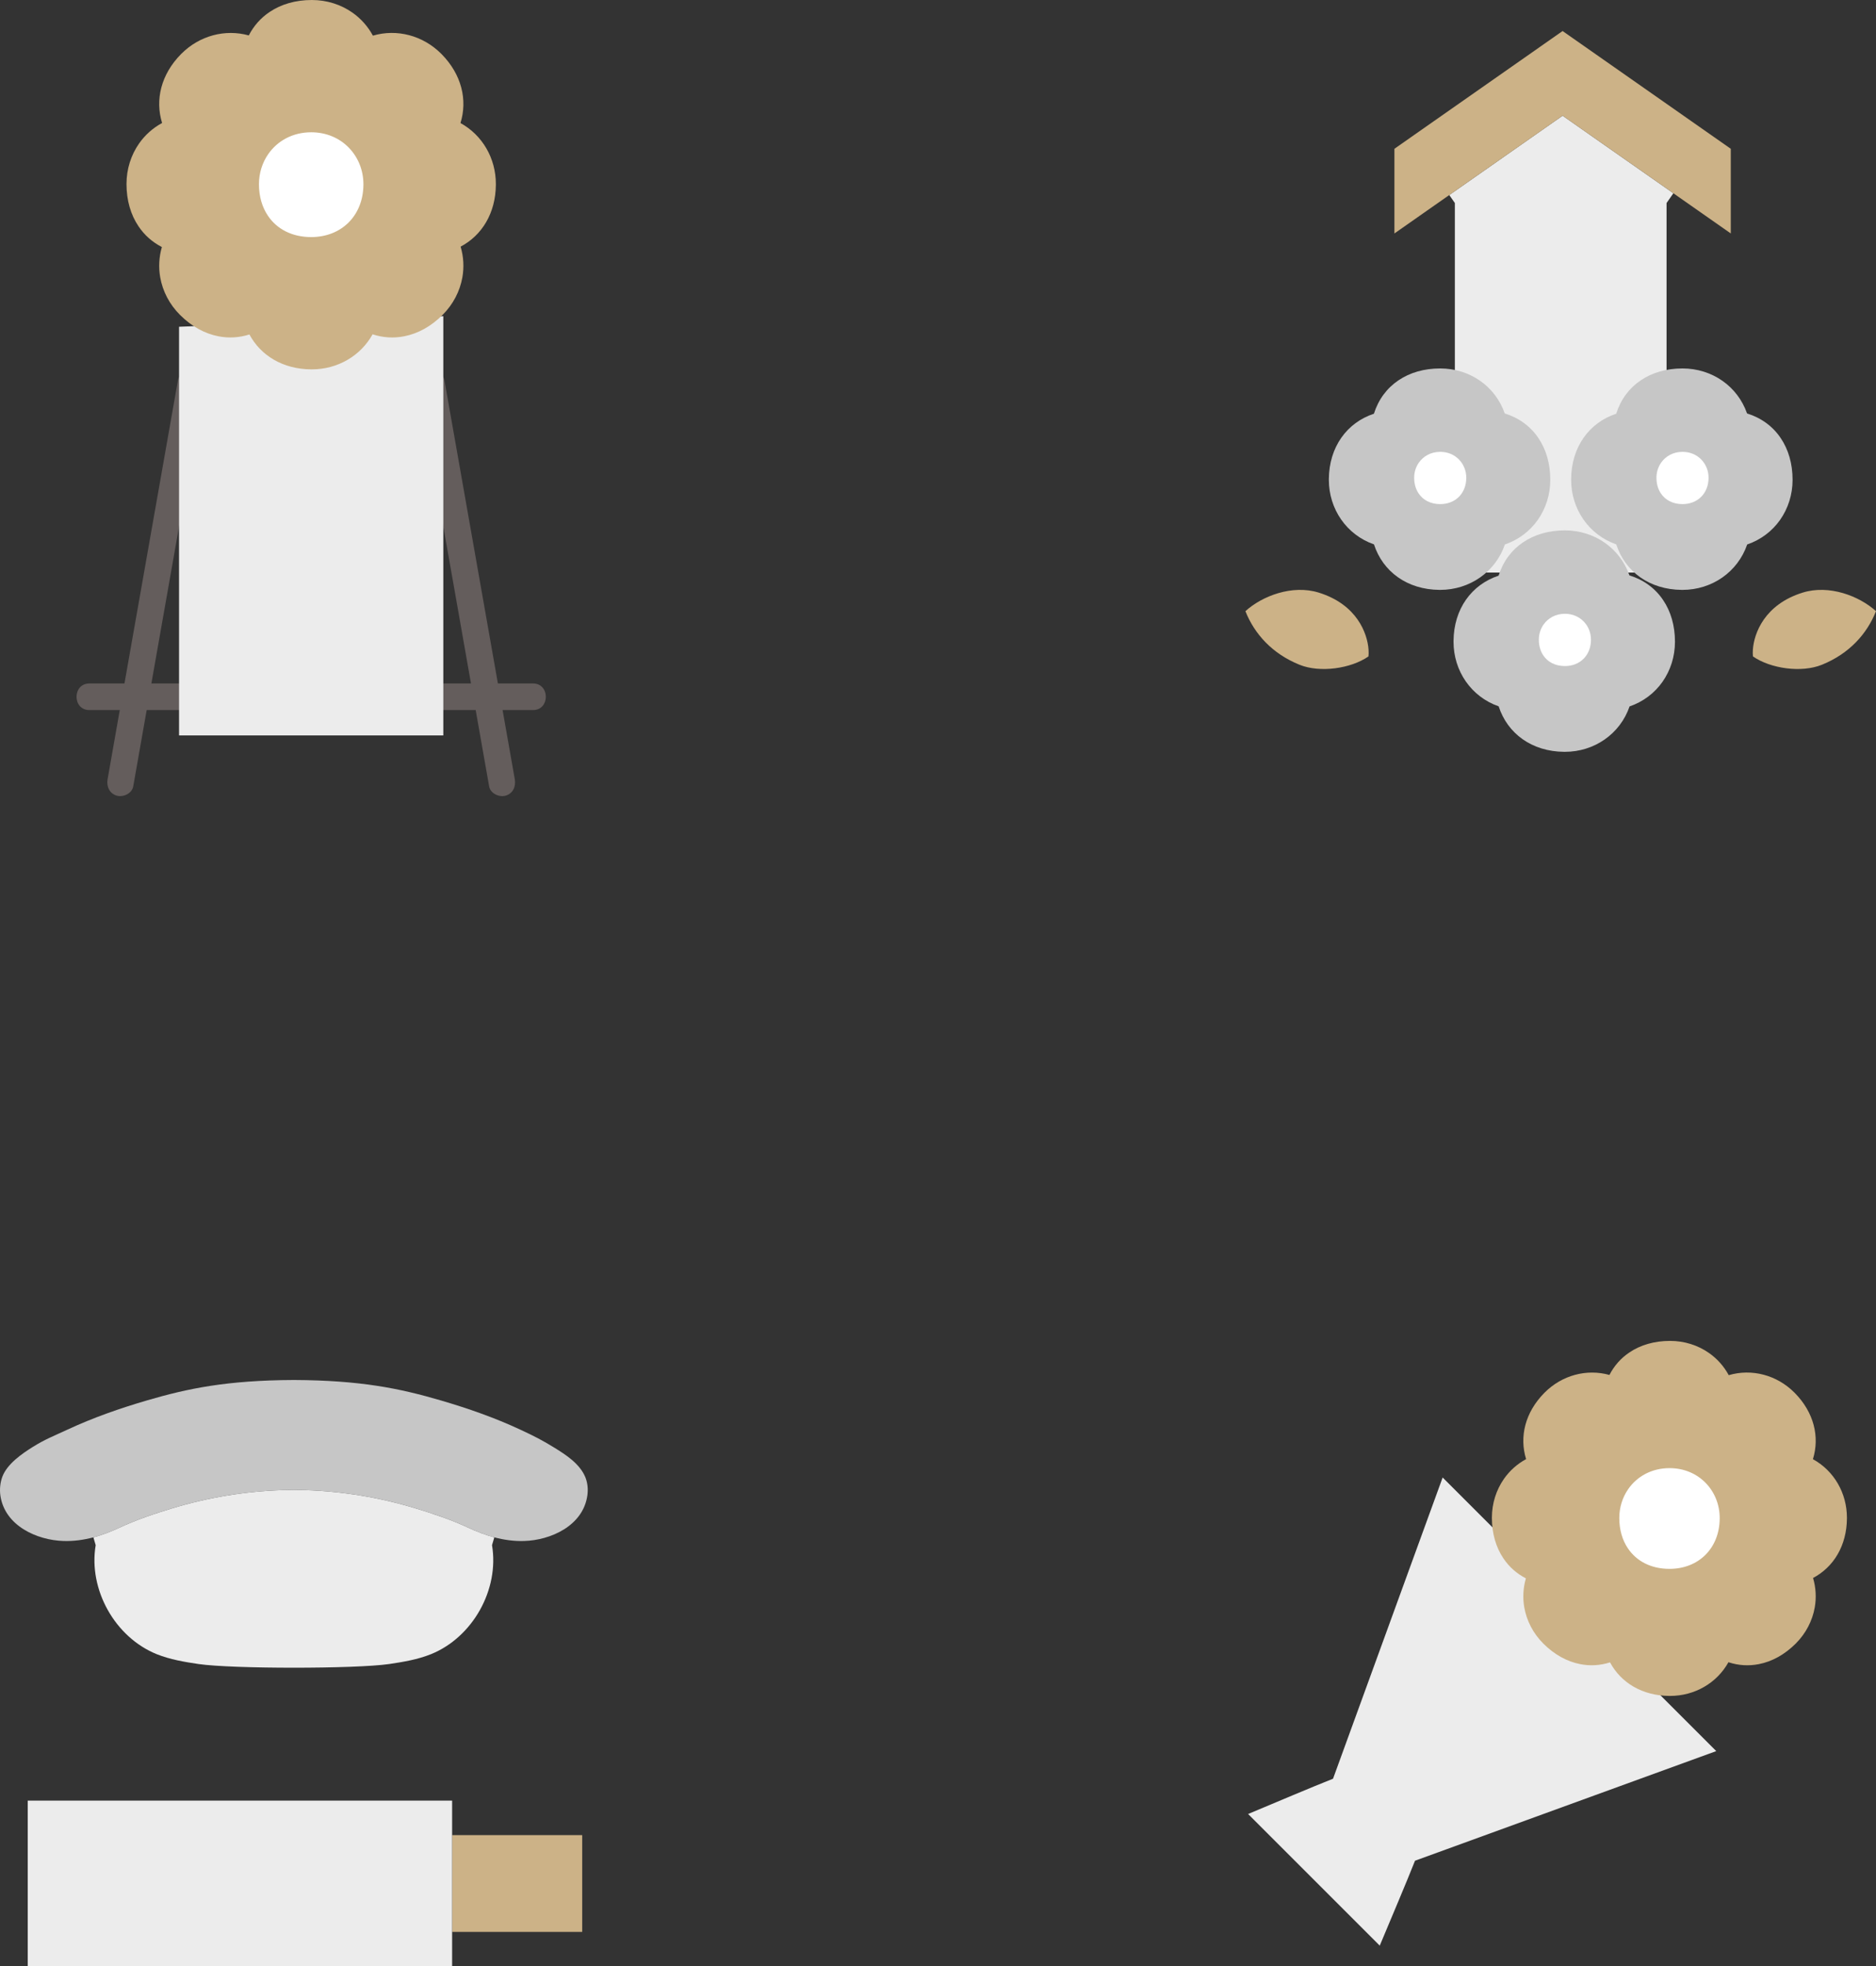
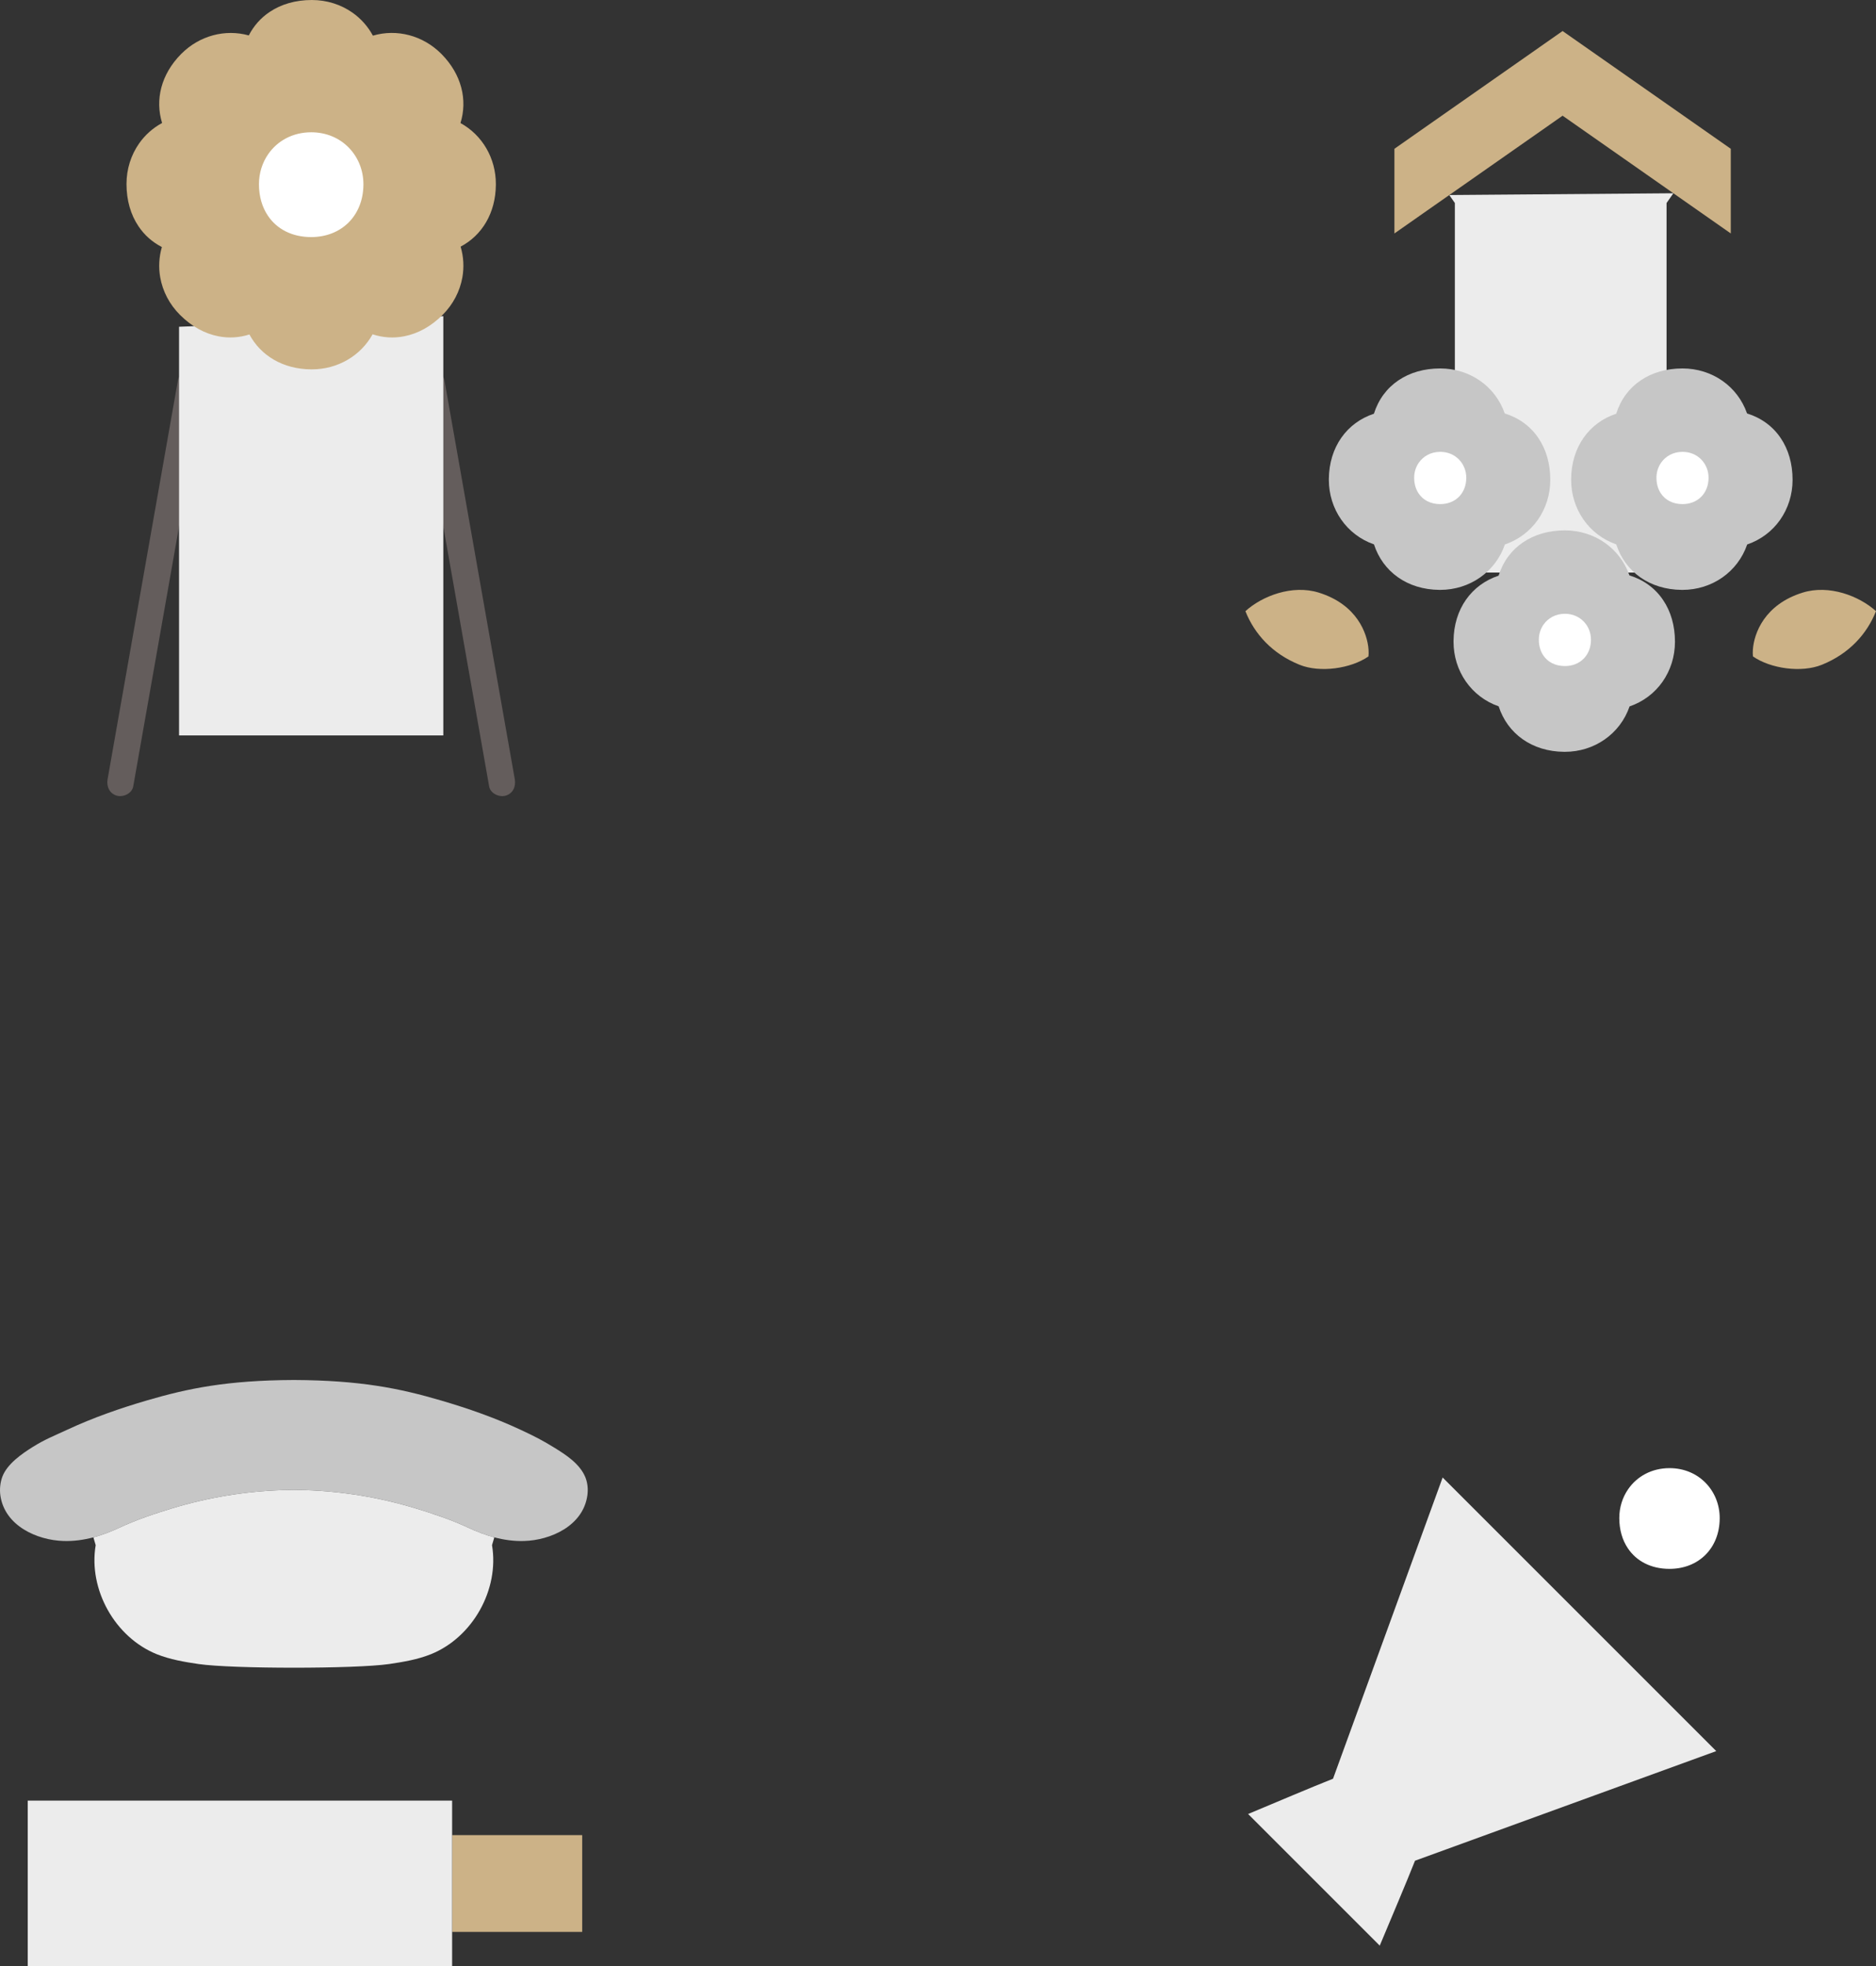
<svg xmlns="http://www.w3.org/2000/svg" id="b" width="338.341" height="354.649" viewBox="0 0 338.341 354.649">
  <rect x="0" y="0" width="338.341" height="354.649" fill="#333333" stroke="none" />
  <defs>
    <style>.d{fill:#fff;}.e{fill:#ccb287;}.f{fill:#ececec;}.g{fill:#c6c6c6;}.h{fill:#645d5c;}</style>
  </defs>
  <g id="c">
-     <path class="h" d="M16.123,128.068c20.787,0,41.573,0,62.36,0,5.88,0,11.76,0,17.64,0,3.089,0,3.094-4.8,0-4.8-20.787,0-41.573,0-62.36,0-5.88,0-11.76,0-17.64,0-3.089,0-3.094,4.8,0,4.8h0Z" />
    <path class="h" d="M24.029,141.83c3.295-18.685,6.589-37.37,9.884-56.054l2.805-15.911c.225-1.275-.344-2.586-1.676-2.952-1.159-.318-2.726.393-2.952,1.676-3.295,18.685-6.589,37.37-9.884,56.054l-2.805,15.911c-.225,1.275.344,2.586,1.676,2.952,1.159.318,2.726-.393,2.952-1.676h0Z" />
    <path class="h" d="M92.845,140.554c-3.295-18.685-6.589-37.37-9.884-56.054-.935-5.304-1.87-10.607-2.805-15.911-.225-1.277-1.787-1.996-2.952-1.676-1.348.37-1.902,1.671-1.676,2.952,3.295,18.685,6.589,37.37,9.884,56.054.935,5.304,1.87,10.607,2.805,15.911.225,1.277,1.787,1.996,2.952,1.676,1.348-.37,1.902-1.671,1.676-2.952h0Z" />
    <path class="f" d="M32.294,58.932v73.711c22.974,0,46.387,0,46.387,0h1.271c0-38.323,0-75.617,0-75.617" />
    <path class="e" d="M83.049,22.194c1.3-4.189.195-8.774-3.397-12.421-.029-.029-.058-.058-.088-.088-3.291-3.292-7.983-4.526-12.309-3.256-.911-1.68-2.18-3.096-3.706-4.162-2.072-1.449-4.606-2.267-7.308-2.267-2.95,0-5.552.766-7.624,2.166-1.586,1.061-2.859,2.492-3.746,4.224-4.281-1.193-8.898.045-12.149,3.296-.029.029-.058.058-.088.088-3.589,3.643-4.695,8.223-3.401,12.408-1.675.911-3.088,2.176-4.152,3.7-1.449,2.072-2.267,4.606-2.267,7.308,0,2.95.766,5.552,2.166,7.624,1.058,1.583,2.486,2.853,4.213,3.74-.519,1.802-.618,3.665-.299,5.466.441,2.49,1.654,4.86,3.565,6.771,2.086,2.086,4.467,3.384,6.922,3.859,1.859.369,3.759.259,5.6-.329,2.057,3.83,6.055,6.257,11.135,6.295h.124c4.623,0,8.785-2.413,10.959-6.322,1.873.617,3.81.732,5.704.356,2.455-.475,4.836-1.773,6.922-3.859,1.911-1.911,3.124-4.281,3.565-6.771.323-1.824.221-3.712-.316-5.536,3.866-2.047,6.317-6.063,6.355-11.17v-.124c0-4.647-2.436-8.831-6.381-10.995Z" />
    <path class="d" d="M56.124,23.857c5.568,0,9.419,4.316,9.419,9.363v.092c-.042,5.598-3.963,9.447-9.421,9.447-3.464,0-6.198-1.451-7.803-3.851-1.045-1.546-1.616-3.487-1.616-5.688,0-2.016.611-3.907,1.692-5.453,1.644-2.353,4.38-3.91,7.73-3.91Z" />
    <path class="e" d="M246.82,117.162c.034.48.023.897-.017,1.229-3.164,2.203-8.741,2.998-12.431,1.503-4.959-2.008-8.139-5.584-9.759-9.663,3.002-2.737,8.445-4.834,13.219-3.352,6.907,2.143,8.78,7.362,8.987,10.283Z" />
    <path class="e" d="M316.134,117.162c-.034.48-.023.897.017,1.229,3.164,2.203,8.741,2.998,12.431,1.503,4.959-2.008,8.139-5.584,9.759-9.663-3.002-2.737-8.445-4.834-13.219-3.352-6.907,2.143-8.78,7.362-8.987,10.283Z" />
-     <path class="f" d="M301.798,34.856l-1.23,1.76v66.65h-38.18V36.616l-1.01-1.44c6.81-4.77,13.63-9.54,20.44-14.31,6.66,4.66,13.32,9.33,19.98,13.99Z" />
+     <path class="f" d="M301.798,34.856l-1.23,1.76v66.65h-38.18V36.616l-1.01-1.44Z" />
    <path class="e" d="M281.818,5.596c-10.111,7.08-20.222,14.159-30.333,21.239v15.271c10.111-7.08,20.222-14.159,30.333-21.239,10.111,7.08,20.222,14.159,30.333,21.239v-15.271c-10.111-7.08-20.222-14.159-30.333-21.239Z" />
    <path class="g" d="M293.897,127.407c2.481-.852,4.529-2.422,5.951-4.456,1.429-2.043,2.236-4.541,2.236-7.206,0-2.909-.755-5.474-2.136-7.517-1.412-2.112-3.497-3.65-6.076-4.454-.858-2.449-2.419-4.47-4.434-5.879-2.043-1.429-4.541-2.236-7.206-2.236-2.909,0-5.474.755-7.517,2.136-2.1,1.404-3.633,3.472-4.441,6.031-4.869,1.614-8.084,5.985-8.127,11.797v.122c0,5.267,3.182,9.919,8.14,11.648,1.593,4.913,5.981,8.16,11.823,8.204h.122c5.285,0,9.951-3.202,11.666-8.189Z" />
    <path class="d" d="M282.234,110.701c2.777,0,4.698,2.153,4.698,4.67v.046c-.021,2.793-1.977,4.712-4.7,4.712-1.728,0-3.092-.724-3.892-1.921-.521-.771-.806-1.739-.806-2.837,0-1.006.305-1.949.844-2.72.82-1.174,2.185-1.95,3.856-1.95Z" />
    <path class="g" d="M315.108,98.199c2.481-.852,4.529-2.422,5.951-4.456,1.429-2.043,2.236-4.541,2.236-7.206,0-2.909-.755-5.474-2.136-7.517-1.412-2.112-3.497-3.65-6.076-4.454-.858-2.449-2.419-4.47-4.434-5.879-2.043-1.429-4.541-2.236-7.206-2.236-2.909,0-5.474.755-7.517,2.136-2.1,1.404-3.633,3.472-4.441,6.031-4.869,1.614-8.084,5.985-8.127,11.797v.122c0,5.267,3.182,9.919,8.14,11.648,1.593,4.913,5.981,8.16,11.823,8.204h.122c5.285,0,9.951-3.202,11.666-8.189Z" />
    <path class="d" d="M303.445,81.493c2.777,0,4.698,2.153,4.698,4.67v.046c-.021,2.793-1.977,4.712-4.7,4.712-1.728,0-3.092-.724-3.892-1.921-.521-.771-.806-1.739-.806-2.837,0-1.006.305-1.949.844-2.72.82-1.174,2.185-1.95,3.856-1.95Z" />
    <path class="g" d="M271.411,98.199c2.481-.852,4.529-2.422,5.951-4.456,1.429-2.043,2.236-4.541,2.236-7.206,0-2.909-.755-5.474-2.136-7.517-1.412-2.112-3.497-3.65-6.076-4.454-.858-2.449-2.419-4.47-4.434-5.879-2.043-1.429-4.541-2.236-7.206-2.236-2.909,0-5.474.755-7.517,2.136-2.1,1.404-3.633,3.472-4.441,6.031-4.869,1.614-8.084,5.985-8.127,11.797v.122c0,5.267,3.182,9.919,8.14,11.648,1.593,4.913,5.981,8.16,11.823,8.204h.122c5.285,0,9.951-3.202,11.666-8.189Z" />
    <path class="d" d="M259.748,81.493c2.777,0,4.698,2.153,4.698,4.67v.046c-.021,2.793-1.977,4.712-4.7,4.712-1.728,0-3.092-.724-3.892-1.921-.521-.771-.806-1.739-.806-2.837,0-1.006.305-1.949.844-2.72.82-1.174,2.185-1.95,3.856-1.95Z" />
    <path class="g" d="M105.588,266.477c.402,1.034.494,2.125.345,3.228-.77,5.49-6.628,8.086-11.406,8.224-1.815.057-3.618-.195-5.376-.655-1.585-.425-3.147-1.022-4.64-1.723-3.055-1.424-6.283-2.515-9.499-3.492-6.49-1.976-13.198-3.09-19.963-3.308-.678-.023-1.367-.034-2.056-.046-.678.011-1.367.023-2.045.046-6.765.218-13.473,1.332-19.963,3.308-3.216.976-6.455,2.068-9.499,3.492-1.493.701-3.044,1.298-4.64,1.723-1.757.459-3.561.712-5.376.655-4.778-.138-10.636-2.734-11.406-8.224-.149-1.103-.034-2.286.345-3.331.861-2.355,3.595-4.215,5.525-5.422,2.205-1.378,3.848-1.999,6.191-3.09,4.652-2.171,9.499-3.859,14.404-5.295,7.34-2.148,14.381-3.618,26.453-3.676,12.095.057,19.148,1.528,26.487,3.676,4.905,1.436,9.752,3.124,14.404,5.295,2.343,1.091,3.951,1.895,6.168,3.274,1.93,1.206,4.537,2.826,5.548,5.341Z" />
    <path class="f" d="M89.151,277.275l-.414,1.401c1.344,8.006-3.48,16.621-11.004,19.665-2.412.965-4.985,1.401-7.558,1.78-6.088.884-28.268.884-34.356,0-2.573-.379-5.146-.816-7.558-1.78-7.524-3.044-12.348-11.659-11.004-19.665l-.414-1.401c1.597-.425,3.147-1.022,4.64-1.723,3.044-1.424,6.283-2.515,9.499-3.492,6.49-1.976,13.198-3.09,19.963-3.308.678-.023,1.367-.034,2.045-.046.689.011,1.378.023,2.056.046,6.765.218,13.473,1.332,19.963,3.308,3.216.976,6.444,2.068,9.499,3.492,1.493.701,3.055,1.298,4.64,1.723Z" />
    <path class="e" d="M81.545,330.976h23.455v17.457h-23.455" />
    <path class="f" d="M5,328.529v26.12h76.541c0-7.44,0-23.084,0-29.894H5v3.774Z" />
    <path class="f" d="M309.529,315.823c-18.109,6.591-36.218,13.182-54.328,19.771-1.443,3.657-4.363,10.544-6.361,15.316l-.322-.322s-11.75-11.75-23.421-23.42c4.773-1.999,11.66-4.918,15.317-6.361,6.589-18.11,13.18-36.219,19.771-54.328l49.343,49.343Z" />
-     <path class="e" d="M326.964,263.174c1.25-4.026.188-8.433-3.265-11.939-.028-.028-.056-.056-.084-.084-3.164-3.164-7.674-4.35-11.832-3.13-.876-1.615-2.095-2.976-3.562-4.001-1.992-1.393-4.427-2.179-7.025-2.179-2.836,0-5.336.736-7.328,2.082-1.525,1.019-2.748,2.395-3.601,4.06-4.115-1.147-8.553.043-11.677,3.168-.028.028-.056.056-.084.084-3.45,3.502-4.513,7.904-3.269,11.927-1.61.875-2.968,2.092-3.991,3.556-1.393,1.992-2.179,4.427-2.179,7.025,0,2.836.736,5.336,2.082,7.328,1.017,1.521,2.39,2.742,4.05,3.595-.498,1.732-.594,3.523-.287,5.254.424,2.393,1.59,4.671,3.426,6.508,2.005,2.005,4.294,3.253,6.654,3.71,1.787.355,3.613.249,5.382-.316,1.977,3.682,5.82,6.014,10.703,6.051h.119c4.444,0,8.445-2.32,10.534-6.077,1.8.593,3.662.704,5.483.342,2.36-.457,4.648-1.704,6.654-3.71,1.837-1.837,3.003-4.115,3.426-6.508.311-1.753.212-3.568-.304-5.321,3.716-1.967,6.071-5.827,6.108-10.737v-.119c0-4.467-2.342-8.489-6.134-10.569Z" />
    <path class="d" d="M301.099,264.788c5.352,0,9.053,4.148,9.053,8.999v.089c-.04,5.381-3.809,9.08-9.056,9.08-3.33,0-5.957-1.394-7.5-3.701-1.004-1.486-1.553-3.352-1.553-5.467,0-1.938.587-3.755,1.626-5.241,1.58-2.261,4.21-3.758,7.43-3.758Z" />
  </g>
</svg>